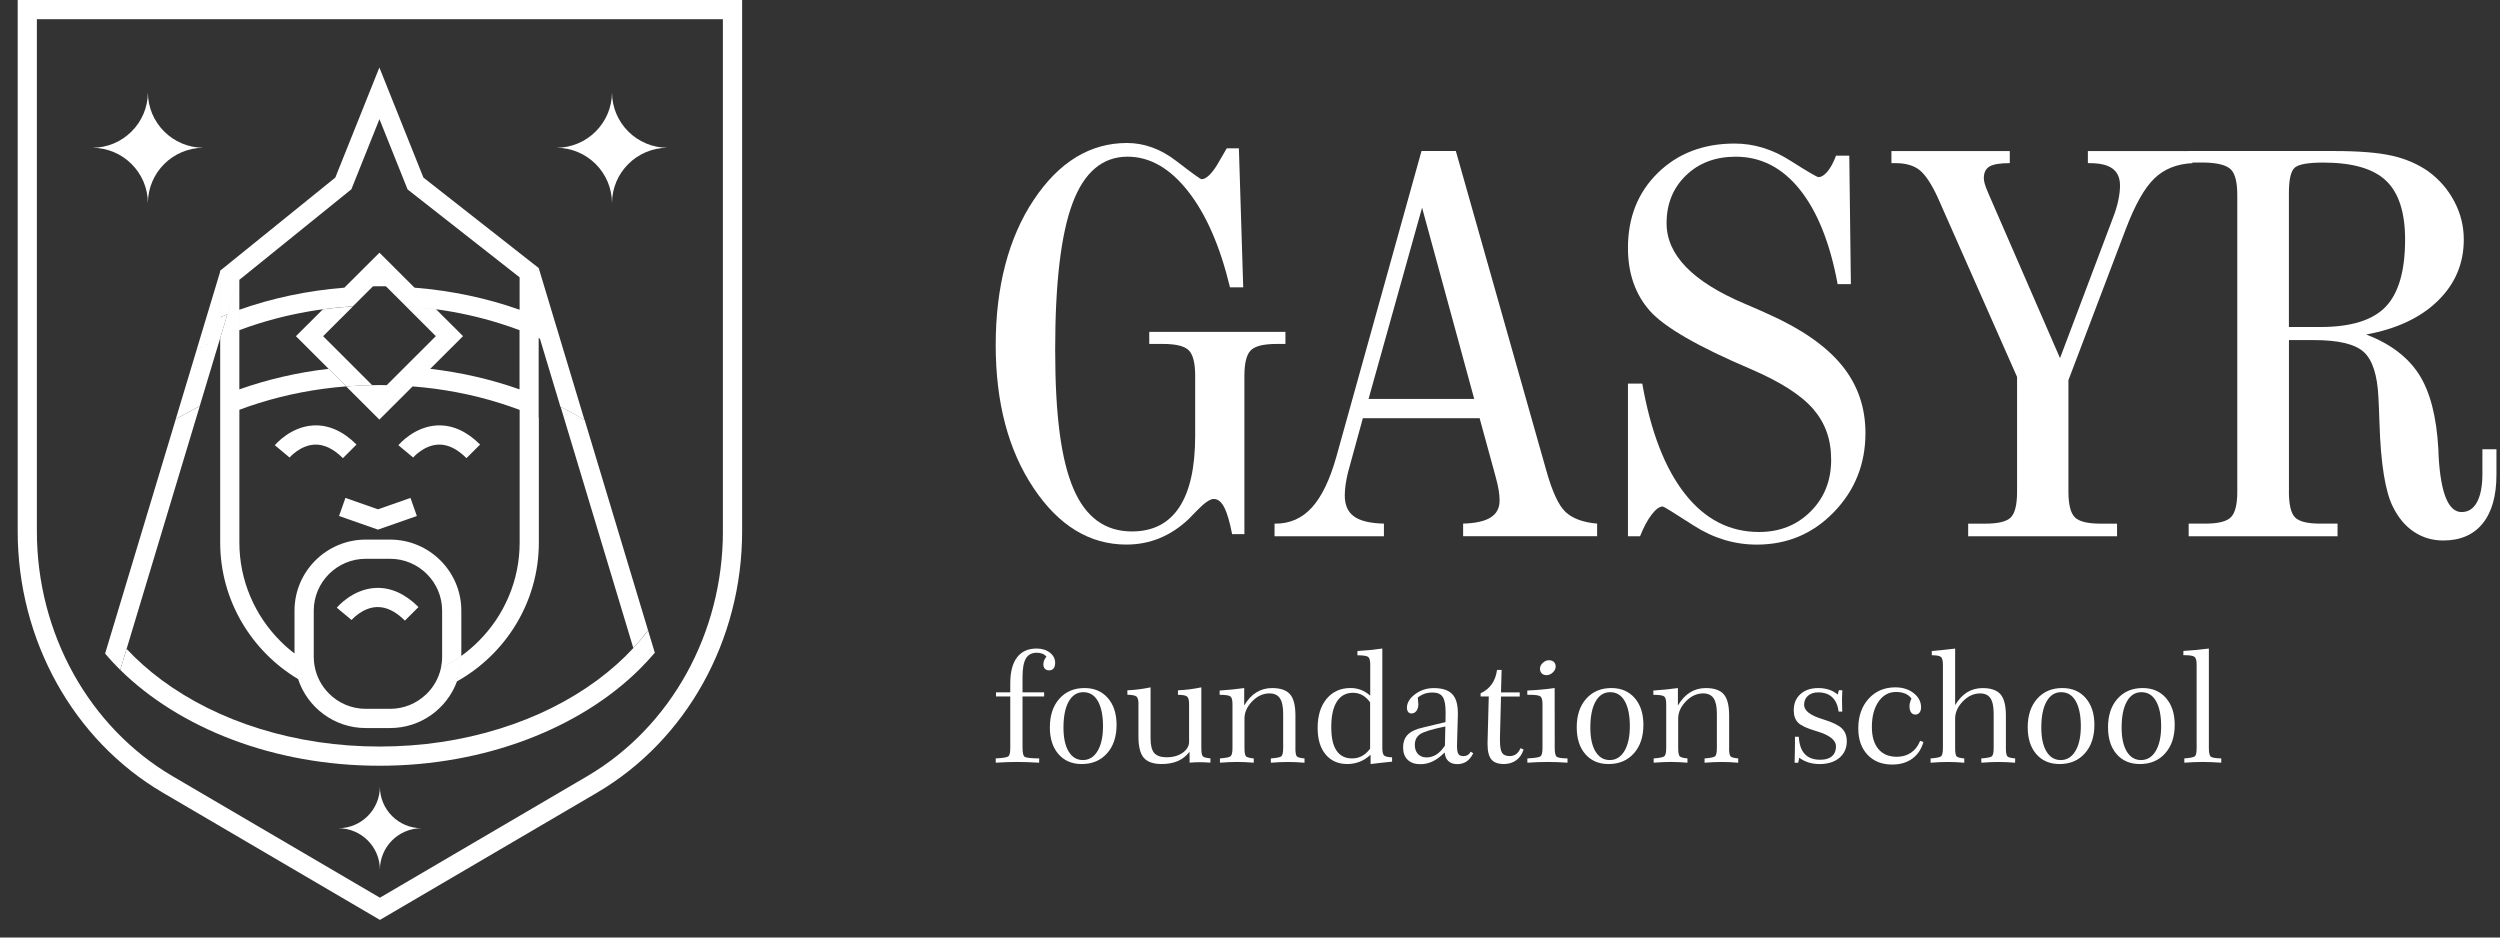
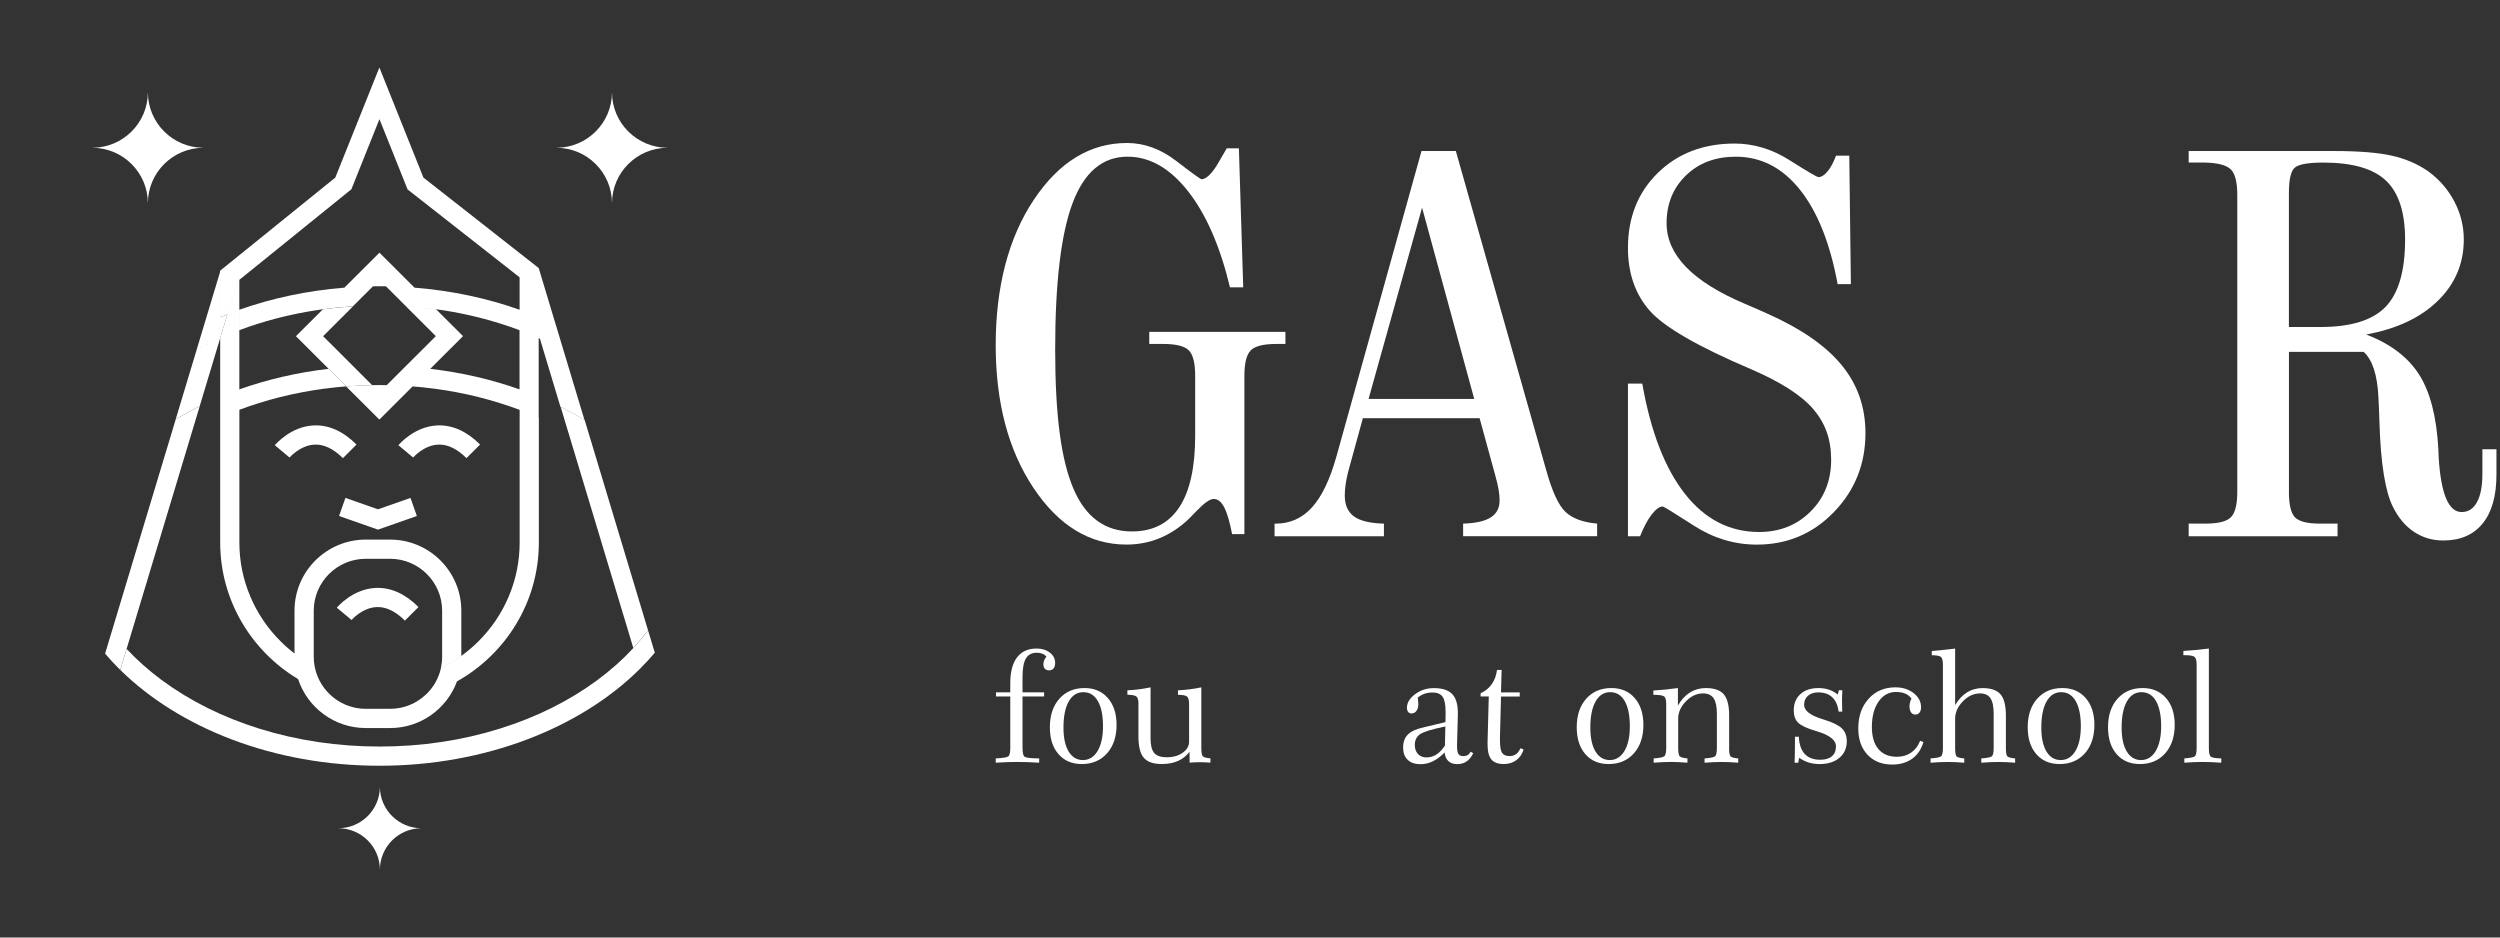
<svg xmlns="http://www.w3.org/2000/svg" width="128" height="48" viewBox="0 0 128 48" fill="none">
  <rect x="0" y="0" width="128" height="48" fill="#333333" stroke="none" />
  <path d="M11.274 13.863V13.904L11.29 13.851L11.274 13.863Z" fill="white" />
  <path d="M18.108 18.774L16.543 17.213L18.074 15.685C17.555 15.717 17.039 15.768 16.53 15.837L15.151 17.213L16.829 18.887L17.729 19.785C18.168 19.75 18.61 19.73 19.056 19.722L18.108 18.775V18.774Z" fill="white" />
  <path d="M18.253 22.761C17.567 22.076 16.829 21.747 16.06 21.782C14.88 21.837 14.104 22.756 14.071 22.795L14.826 23.425C14.832 23.418 15.37 22.795 16.112 22.764C16.589 22.743 17.076 22.978 17.557 23.457L18.252 22.762L18.253 22.761Z" fill="white" />
  <path d="M17.245 31.114L18 31.744C18.006 31.737 18.545 31.113 19.286 31.082C19.764 31.062 20.252 31.296 20.731 31.775L21.427 31.081C20.74 30.396 20.002 30.067 19.233 30.102C18.054 30.157 17.277 31.075 17.244 31.114H17.245Z" fill="white" />
  <path d="M23.885 23.455L24.581 22.761C23.894 22.076 23.156 21.747 22.387 21.782C21.207 21.837 20.431 22.756 20.398 22.795L21.153 23.425C21.159 23.418 21.697 22.795 22.439 22.764C22.918 22.743 23.404 22.978 23.884 23.457L23.885 23.455Z" fill="white" />
  <path d="M21.343 26.419L21.017 25.493L19.351 26.077L17.686 25.493L17.359 26.419L19.351 27.117L21.343 26.419Z" fill="white" />
  <path d="M11.275 17.311L11.642 16.094C11.519 16.141 11.396 16.192 11.274 16.242V13.905L10.46 16.604L10.069 17.905C10.458 17.692 10.86 17.494 11.274 17.309C10.86 17.494 10.457 17.695 10.069 17.907L8.996 21.466C9.391 21.229 9.802 21.006 10.224 20.797L11.273 17.314V17.311H11.275Z" fill="white" />
  <path d="M11.643 16.096L11.647 16.092L11.643 16.096Z" fill="white" />
  <path d="M11.275 16.241C11.396 16.191 11.519 16.141 11.642 16.093L12.234 14.129H12.235L11.643 16.093C11.643 16.093 11.642 16.093 11.641 16.093L11.274 17.311V20.319V21.388V27.78C11.274 30.741 12.88 33.344 15.263 34.769C15.263 34.769 15.263 34.77 15.263 34.771C15.741 36.223 17.114 37.276 18.727 37.276H19.974C21.543 37.276 22.885 36.281 23.397 34.888C23.541 34.497 23.62 34.077 23.62 33.636C23.62 34.076 23.542 34.497 23.397 34.887C25.892 33.491 27.589 30.823 27.589 27.78V21.387C27.268 21.244 26.941 21.109 26.606 20.983V27.78C26.606 28.742 26.416 29.676 26.04 30.557C25.678 31.41 25.159 32.175 24.498 32.835C24.224 33.109 23.931 33.358 23.621 33.582C23.291 33.821 22.941 34.032 22.575 34.212C22.457 34.74 22.183 35.21 21.8 35.569C21.8 35.569 21.798 35.569 21.797 35.569C21.32 36.017 20.679 36.292 19.974 36.292H18.727C17.983 36.292 17.309 35.986 16.826 35.492C16.464 35.122 16.209 34.648 16.11 34.118C16.11 34.118 16.11 34.118 16.109 34.118C16.08 33.961 16.064 33.8 16.064 33.634V31.268C16.064 29.802 17.259 28.61 18.727 28.61H19.974C21.442 28.61 22.637 29.802 22.637 31.268V33.634C22.637 33.832 22.614 34.024 22.573 34.21C22.94 34.029 23.29 33.82 23.62 33.58V31.267C23.62 29.26 21.984 27.627 19.972 27.627H18.726C16.715 27.627 15.079 29.259 15.079 31.267V33.459C14.828 33.267 14.589 33.059 14.364 32.833C13.702 32.173 13.184 31.408 12.822 30.555C12.447 29.673 12.256 28.739 12.256 27.777V20.981C12.256 20.981 12.256 20.981 12.255 20.981C12.584 20.857 12.92 20.741 13.263 20.635C14.691 20.188 16.188 19.904 17.726 19.782L16.825 18.883C15.213 19.072 13.677 19.431 12.254 19.936V14.328L17.791 9.852L17.991 9.691L18.086 9.453L19.428 6.1L20.77 9.453L20.869 9.699L21.076 9.862L26.604 14.199V15.859C24.944 15.271 23.133 14.881 21.225 14.729L21.223 14.727C21.223 14.727 21.223 14.727 21.222 14.727L19.428 12.937L17.633 14.728C15.725 14.88 13.914 15.271 12.255 15.859V16.904C12.584 16.78 12.92 16.664 13.263 16.558C14.318 16.23 15.409 15.988 16.527 15.835C17.036 15.765 17.551 15.714 18.07 15.682L19.094 14.661L19.428 14.326L19.094 14.659C19.206 14.657 19.317 14.656 19.428 14.656C19.54 14.656 19.651 14.656 19.761 14.659L20.784 15.68C21.303 15.714 21.818 15.765 22.327 15.833H22.328C23.446 15.987 24.538 16.228 25.592 16.559C25.935 16.666 26.27 16.782 26.6 16.905C26.935 17.03 27.263 17.164 27.582 17.306C27.262 17.164 26.934 17.03 26.6 16.905V19.936C25.177 19.432 23.641 19.072 22.029 18.884L23.707 17.21L22.328 15.835C21.819 15.765 21.303 15.714 20.784 15.682L22.315 17.21L20.749 18.773L19.8 19.721L19.425 20.095L19.8 19.719C19.675 19.717 19.55 19.716 19.425 19.716C19.299 19.716 19.174 19.716 19.049 19.719C18.603 19.727 18.16 19.75 17.721 19.784L19.424 21.483L21.126 19.784C22.666 19.904 24.161 20.189 25.589 20.637C25.932 20.744 26.267 20.86 26.597 20.982C26.932 21.109 27.259 21.244 27.58 21.386V20.318V17.311C27.6 17.32 27.622 17.33 27.642 17.339L27.58 17.133V17.129V16.242V17.128L27.643 17.338L28.694 20.827C29.119 21.04 29.531 21.265 29.926 21.504L28.852 17.94L28.459 16.634C28.459 16.634 28.459 16.634 28.458 16.634L27.586 13.737H27.581V13.723L21.679 9.092L19.424 3.456L17.168 9.092L11.289 13.845H11.287L11.281 13.848L11.265 13.902V16.24L11.275 16.241ZM15.263 34.766C15.147 34.416 15.085 34.043 15.083 33.654C15.085 34.042 15.149 34.416 15.263 34.766ZM27.59 16.241C27.489 16.201 27.388 16.158 27.285 16.119C27.388 16.158 27.489 16.2 27.59 16.241Z" fill="white" />
  <path d="M11.296 13.845L11.293 13.844L11.29 13.853L11.291 13.851L11.296 13.845Z" fill="white" />
  <path d="M6.48 33.224C6.436 33.177 6.395 33.127 6.352 33.079C6.396 33.127 6.436 33.177 6.482 33.225L9.828 22.118L10.226 20.797C9.803 21.006 9.392 21.229 8.998 21.466L8.56 22.921C8.56 22.921 8.56 22.921 8.559 22.921L5.725 32.326C5.792 32.414 5.863 32.5 5.932 32.585C5.862 32.498 5.791 32.414 5.724 32.326L5.381 33.466C5.625 33.752 5.884 34.031 6.156 34.3L6.48 33.224Z" fill="white" />
  <path d="M32.425 33.181C32.696 32.886 32.947 32.584 33.18 32.274L30.378 22.972L29.936 21.508C29.541 21.267 29.13 21.041 28.705 20.83L29.104 22.158C29.104 22.158 29.104 22.158 29.105 22.158L32.427 33.181H32.425Z" fill="white" />
  <path d="M33.181 32.274C32.95 32.585 32.698 32.887 32.427 33.18C31.889 33.764 31.272 34.312 30.584 34.822C29.148 35.883 27.471 36.719 25.599 37.304C23.649 37.914 21.574 38.223 19.433 38.223C17.293 38.223 15.218 37.913 13.267 37.304C11.396 36.719 9.719 35.883 8.283 34.822C7.613 34.325 7.012 33.792 6.483 33.224L6.159 34.3C9.186 37.279 14.006 39.206 19.433 39.206C24.861 39.206 29.726 37.261 32.751 34.258C33.024 33.987 33.282 33.706 33.526 33.42L33.181 32.275V32.274Z" fill="white" />
-   <path d="M37.996 0H0.906V27.205C0.906 32.774 3.757 37.902 8.345 40.59L19.452 47.099L30.559 40.59C35.148 37.901 37.997 32.773 37.997 27.205V0H37.995H37.996ZM37.013 27.205C37.013 32.425 34.349 37.23 30.06 39.744L19.451 45.962L8.841 39.744C4.554 37.23 1.888 32.426 1.888 27.205V0.982H37.011V27.205H37.013Z" fill="white" />
  <path d="M21.577 42.406C20.404 42.409 19.455 43.356 19.451 44.527C19.448 43.356 18.499 42.409 17.326 42.406C18.499 42.402 19.448 41.455 19.451 40.284C19.455 41.455 20.404 42.402 21.577 42.406Z" fill="white" />
  <path d="M10.413 7.566C8.846 7.57 7.576 8.838 7.572 10.402C7.567 8.838 6.297 7.57 4.73 7.566C6.297 7.561 7.567 6.294 7.572 4.73C7.576 6.294 8.846 7.561 10.413 7.566Z" fill="white" />
  <path d="M34.175 7.566C32.608 7.57 31.338 8.838 31.334 10.402C31.329 8.838 30.059 7.57 28.492 7.566C30.059 7.561 31.329 6.294 31.334 4.73C31.338 6.294 32.608 7.561 34.175 7.566Z" fill="white" />
  <path d="M63.084 27.347C62.964 26.724 62.831 26.268 62.683 25.981C62.536 25.692 62.356 25.547 62.144 25.547C61.95 25.547 61.661 25.75 61.273 26.151C61.089 26.345 60.95 26.486 60.858 26.577C60.405 27.007 59.913 27.332 59.377 27.553C58.842 27.773 58.275 27.882 57.675 27.882C55.794 27.882 54.207 26.916 52.916 24.984C51.625 23.051 50.98 20.611 50.98 17.663C50.98 14.714 51.628 12.184 52.923 10.24C54.218 8.295 55.812 7.321 57.703 7.321C58.588 7.321 59.432 7.63 60.234 8.248C61.036 8.867 61.465 9.176 61.521 9.176C61.631 9.176 61.754 9.113 61.889 8.99C62.023 8.867 62.158 8.695 62.297 8.475L62.809 7.596H63.431L63.653 14.711H62.975C62.468 12.604 61.751 10.963 60.824 9.787C59.897 8.61 58.867 8.022 57.732 8.022C56.45 8.022 55.512 8.815 54.917 10.398C54.322 11.982 54.025 14.482 54.025 17.897C54.025 21.313 54.336 23.558 54.959 25.019C55.582 26.48 56.579 27.21 57.955 27.21C59.025 27.21 59.832 26.798 60.377 25.975C60.921 25.151 61.193 23.928 61.193 22.308V19.245C61.193 18.594 61.085 18.16 60.868 17.939C60.651 17.719 60.212 17.61 59.547 17.61H58.842V16.992H65.814V17.61H65.359C64.694 17.61 64.254 17.719 64.038 17.939C63.821 18.16 63.713 18.594 63.713 19.245V27.349H63.089L63.084 27.347Z" fill="white" />
  <path d="M65.257 27.457V26.811H65.311C66.049 26.811 66.67 26.534 67.172 25.98C67.675 25.426 68.092 24.558 68.424 23.376L72.781 7.732H74.539L79.159 24.049C79.464 25.148 79.793 25.868 80.148 26.205C80.502 26.544 81.046 26.745 81.773 26.809V27.455H74.912V26.809C75.549 26.791 76.019 26.686 76.323 26.493C76.628 26.3 76.779 26.012 76.779 25.628C76.779 25.454 76.763 25.272 76.73 25.079C76.698 24.886 76.64 24.639 76.557 24.337L75.756 21.412H69.778L69.017 24.187C68.962 24.407 68.921 24.62 68.893 24.825C68.866 25.03 68.852 25.212 68.852 25.368C68.852 25.854 69.008 26.21 69.322 26.439C69.635 26.669 70.147 26.792 70.857 26.81V27.456H65.253H65.255L65.257 27.457ZM70.07 20.425H75.48L72.81 10.632L70.07 20.425Z" fill="white" />
  <path d="M83.351 27.457V19.642H84.085C84.518 22.106 85.247 23.987 86.271 25.287C87.294 26.587 88.558 27.238 90.062 27.238C91.122 27.238 92.004 26.888 92.704 26.187C93.405 25.487 93.755 24.606 93.755 23.543C93.755 22.48 93.447 21.65 92.835 20.94C92.222 20.231 91.158 19.55 89.647 18.9C86.935 17.747 85.207 16.749 84.465 15.907C83.724 15.064 83.351 13.993 83.351 12.693C83.351 11.128 83.863 9.846 84.887 8.847C85.91 7.849 87.22 7.35 88.816 7.35C89.793 7.35 90.735 7.636 91.638 8.209C92.542 8.782 93.03 9.068 93.105 9.068C93.252 9.068 93.407 8.972 93.569 8.779C93.73 8.586 93.876 8.316 94.005 7.969H94.683L94.765 14.548H94.087C93.7 12.452 93.057 10.841 92.157 9.713C91.258 8.587 90.163 8.023 88.871 8.023C87.828 8.023 86.979 8.344 86.318 8.985C85.658 9.625 85.329 10.441 85.329 11.43C85.329 13.051 86.661 14.423 89.327 15.55C89.843 15.771 90.241 15.943 90.517 16.072C92.222 16.832 93.482 17.706 94.294 18.695C95.106 19.684 95.511 20.843 95.511 22.17C95.511 23.754 94.974 25.103 93.899 26.215C92.825 27.327 91.508 27.884 89.949 27.884C88.805 27.884 87.728 27.559 86.718 26.908C85.708 26.258 85.181 25.932 85.134 25.932C84.968 25.932 84.779 26.07 84.566 26.345C84.353 26.619 84.156 26.99 83.971 27.457H83.348H83.351Z" fill="white" />
-   <path d="M105.904 25.177C105.904 25.827 106.012 26.262 106.228 26.482C106.445 26.702 106.886 26.811 107.549 26.811H108.393V27.457H100.77V26.811H101.655C102.311 26.811 102.743 26.704 102.956 26.489C103.168 26.274 103.274 25.836 103.274 25.178V19.299L99.194 10.07C98.87 9.383 98.562 8.925 98.267 8.696C97.972 8.468 97.562 8.352 97.036 8.352H96.841V7.734H102.901V8.352C102.403 8.352 102.057 8.41 101.863 8.524C101.669 8.638 101.572 8.838 101.572 9.121C101.572 9.286 101.637 9.514 101.766 9.808C101.775 9.835 101.785 9.859 101.794 9.877L105.473 18.337L108.199 11.113C108.309 10.829 108.395 10.546 108.455 10.263C108.515 9.979 108.545 9.727 108.545 9.507C108.545 9.114 108.419 8.823 108.165 8.635C107.911 8.447 107.526 8.354 107.009 8.354H106.899V7.736H112.253V8.354C111.459 8.391 110.812 8.649 110.31 9.13C109.807 9.61 109.321 10.469 108.849 11.705L105.903 19.466V25.18L105.904 25.177Z" fill="white" />
-   <path d="M117.192 25.177C117.192 25.836 117.296 26.273 117.503 26.488C117.711 26.703 118.143 26.81 118.797 26.81H119.682V27.456H112.06V26.81H112.903C113.568 26.81 114.007 26.701 114.224 26.481C114.441 26.261 114.549 25.826 114.549 25.176V9.985C114.549 9.334 114.441 8.9 114.224 8.68C114.007 8.46 113.567 8.341 112.903 8.323H112.06V7.732H119.475C120.767 7.732 121.765 7.812 122.471 7.973C123.176 8.133 123.797 8.401 124.332 8.777C124.895 9.189 125.338 9.701 125.661 10.314C125.985 10.928 126.146 11.578 126.146 12.264C126.146 13.491 125.703 14.537 124.817 15.402C123.931 16.267 122.708 16.841 121.15 17.125C122.386 17.602 123.287 18.284 123.855 19.172C124.423 20.061 124.753 21.337 124.844 23.004C124.844 23.085 124.849 23.21 124.858 23.374C124.968 25.27 125.361 26.217 126.034 26.217C126.375 26.217 126.638 26.049 126.822 25.709C127.006 25.371 127.099 24.886 127.099 24.253V23.003H127.818V24.308C127.818 25.388 127.583 26.219 127.113 26.801C126.643 27.382 125.97 27.673 125.093 27.673C124.54 27.673 124.042 27.526 123.6 27.233C123.157 26.941 122.798 26.514 122.521 25.956C122.125 25.177 121.894 23.744 121.829 21.657C121.811 21.08 121.792 20.636 121.774 20.325C121.719 19.189 121.467 18.42 121.02 18.017C120.572 17.614 119.722 17.412 118.467 17.412H117.194V25.173L117.19 25.175L117.192 25.177ZM117.192 16.743H118.797C120.365 16.743 121.481 16.398 122.145 15.707C122.808 15.016 123.141 13.869 123.141 12.266C123.141 10.874 122.816 9.87 122.166 9.252C121.516 8.633 120.444 8.324 118.949 8.324C118.175 8.324 117.689 8.411 117.489 8.586C117.291 8.761 117.192 9.191 117.192 9.877V16.744V16.743Z" fill="white" />
+   <path d="M117.192 25.177C117.192 25.836 117.296 26.273 117.503 26.488C117.711 26.703 118.143 26.81 118.797 26.81H119.682V27.456H112.06V26.81H112.903C113.568 26.81 114.007 26.701 114.224 26.481C114.441 26.261 114.549 25.826 114.549 25.176V9.985C114.549 9.334 114.441 8.9 114.224 8.68C114.007 8.46 113.567 8.341 112.903 8.323H112.06V7.732H119.475C120.767 7.732 121.765 7.812 122.471 7.973C123.176 8.133 123.797 8.401 124.332 8.777C124.895 9.189 125.338 9.701 125.661 10.314C125.985 10.928 126.146 11.578 126.146 12.264C126.146 13.491 125.703 14.537 124.817 15.402C123.931 16.267 122.708 16.841 121.15 17.125C122.386 17.602 123.287 18.284 123.855 19.172C124.423 20.061 124.753 21.337 124.844 23.004C124.844 23.085 124.849 23.21 124.858 23.374C124.968 25.27 125.361 26.217 126.034 26.217C126.375 26.217 126.638 26.049 126.822 25.709C127.006 25.371 127.099 24.886 127.099 24.253V23.003H127.818V24.308C127.818 25.388 127.583 26.219 127.113 26.801C126.643 27.382 125.97 27.673 125.093 27.673C124.54 27.673 124.042 27.526 123.6 27.233C123.157 26.941 122.798 26.514 122.521 25.956C122.125 25.177 121.894 23.744 121.829 21.657C121.811 21.08 121.792 20.636 121.774 20.325C121.719 19.189 121.467 18.42 121.02 18.017H117.194V25.173L117.19 25.175L117.192 25.177ZM117.192 16.743H118.797C120.365 16.743 121.481 16.398 122.145 15.707C122.808 15.016 123.141 13.869 123.141 12.266C123.141 10.874 122.816 9.87 122.166 9.252C121.516 8.633 120.444 8.324 118.949 8.324C118.175 8.324 117.689 8.411 117.489 8.586C117.291 8.761 117.192 9.191 117.192 9.877V16.744V16.743Z" fill="white" />
  <path d="M52.354 38.301C52.354 38.55 52.391 38.698 52.466 38.749C52.541 38.799 52.789 38.827 53.208 38.831L53.204 39.05C52.987 39.037 52.786 39.028 52.598 39.021C52.411 39.014 52.234 39.012 52.066 39.012C51.898 39.012 51.727 39.015 51.55 39.021C51.373 39.027 51.184 39.037 50.984 39.05L50.98 38.831C51.341 38.813 51.555 38.778 51.624 38.727C51.692 38.676 51.726 38.534 51.726 38.3V35.659H50.996V35.447H51.726V34.975C51.726 34.401 51.841 33.964 52.072 33.659C52.303 33.355 52.636 33.205 53.073 33.205C53.348 33.205 53.576 33.276 53.755 33.416C53.935 33.556 54.024 33.733 54.024 33.946C54.024 34.065 53.996 34.155 53.943 34.223C53.889 34.29 53.812 34.323 53.715 34.323C53.624 34.323 53.553 34.296 53.5 34.24C53.447 34.186 53.421 34.11 53.421 34.016C53.421 33.944 53.434 33.877 53.459 33.812C53.485 33.747 53.524 33.686 53.579 33.624C53.522 33.555 53.454 33.504 53.372 33.471C53.291 33.437 53.196 33.42 53.088 33.42C52.83 33.42 52.643 33.517 52.527 33.712C52.411 33.906 52.353 34.222 52.353 34.661V35.447H53.459V35.659H52.353V38.302L52.354 38.301Z" fill="white" />
  <path d="M53.753 37.241C53.753 36.63 53.915 36.141 54.238 35.776C54.562 35.411 54.992 35.228 55.528 35.228C56.025 35.228 56.423 35.398 56.721 35.738C57.018 36.079 57.168 36.536 57.168 37.113C57.168 37.722 57.004 38.208 56.678 38.573C56.353 38.937 55.921 39.119 55.385 39.119C54.886 39.119 54.488 38.95 54.194 38.611C53.9 38.274 53.753 37.816 53.753 37.241ZM55.468 35.439C55.147 35.439 54.897 35.599 54.718 35.918C54.538 36.237 54.45 36.683 54.45 37.256C54.45 37.778 54.538 38.185 54.715 38.477C54.892 38.769 55.135 38.915 55.446 38.915C55.758 38.915 56.013 38.76 56.197 38.45C56.381 38.141 56.474 37.716 56.474 37.179C56.474 36.642 56.386 36.198 56.211 35.895C56.036 35.591 55.789 35.44 55.471 35.44L55.468 35.439Z" fill="white" />
  <path d="M58.291 36.055C58.291 35.849 58.256 35.719 58.188 35.663C58.12 35.606 57.965 35.576 57.722 35.57V35.343C57.917 35.336 58.114 35.319 58.312 35.293C58.509 35.268 58.708 35.234 58.909 35.193V37.812C58.909 38.165 58.973 38.414 59.1 38.558C59.228 38.701 59.444 38.773 59.749 38.773C60.053 38.773 60.312 38.701 60.528 38.558C60.744 38.414 60.862 38.236 60.881 38.02V36.055C60.881 35.849 60.847 35.719 60.778 35.663C60.71 35.606 60.556 35.577 60.312 35.574V35.343C60.508 35.336 60.706 35.319 60.907 35.293C61.106 35.268 61.306 35.234 61.508 35.193V38.291C61.508 38.535 61.535 38.68 61.591 38.729C61.646 38.778 61.775 38.81 61.976 38.829L61.972 39.048C61.878 39.041 61.788 39.035 61.697 39.031C61.607 39.027 61.517 39.025 61.427 39.025C61.336 39.025 61.248 39.027 61.163 39.031C61.078 39.035 60.993 39.04 60.908 39.048L60.904 38.491C60.741 38.703 60.543 38.861 60.309 38.964C60.075 39.066 59.798 39.118 59.48 39.118C59.053 39.118 58.746 39.011 58.563 38.8C58.38 38.589 58.288 38.226 58.288 37.711V36.053L58.291 36.055Z" fill="white" />
-   <path d="M66.324 38.301C66.324 38.542 66.351 38.686 66.406 38.734C66.461 38.781 66.589 38.813 66.791 38.832V39.051C66.636 39.038 66.49 39.029 66.35 39.022C66.211 39.014 66.075 39.013 65.944 39.013C65.813 39.013 65.677 39.016 65.536 39.022C65.396 39.029 65.239 39.038 65.067 39.051V38.832C65.359 38.81 65.536 38.775 65.601 38.725C65.666 38.674 65.698 38.532 65.698 38.302V36.544C65.698 36.18 65.642 35.916 65.53 35.751C65.418 35.585 65.239 35.502 64.994 35.502C64.669 35.502 64.375 35.637 64.112 35.909C63.848 36.181 63.717 36.475 63.717 36.792V38.3C63.717 38.536 63.745 38.679 63.801 38.729C63.857 38.778 63.988 38.812 64.192 38.831V39.05C64.037 39.037 63.89 39.028 63.749 39.021C63.609 39.014 63.471 39.011 63.338 39.011C63.205 39.011 63.073 39.014 62.93 39.021C62.787 39.028 62.631 39.037 62.461 39.05V38.831C62.757 38.809 62.939 38.774 63.004 38.722C63.07 38.669 63.103 38.529 63.103 38.3V36.054C63.103 35.841 63.068 35.708 62.995 35.655C62.923 35.601 62.74 35.575 62.446 35.575V35.355C62.654 35.342 62.863 35.325 63.071 35.304C63.278 35.283 63.489 35.258 63.703 35.229V36.123C63.876 35.826 64.082 35.603 64.321 35.453C64.56 35.304 64.831 35.229 65.13 35.229C65.561 35.229 65.868 35.336 66.051 35.548C66.234 35.761 66.326 36.123 66.326 36.636V38.301H66.324Z" fill="white" />
-   <path d="M70.157 34.031C70.157 33.822 70.121 33.689 70.05 33.634C69.979 33.58 69.796 33.551 69.499 33.551L69.503 33.332C69.722 33.319 69.936 33.303 70.147 33.282C70.356 33.26 70.567 33.235 70.775 33.205V38.293C70.775 38.498 70.805 38.628 70.866 38.681C70.927 38.735 71.062 38.767 71.274 38.777V38.996C71.022 39.022 70.811 39.045 70.644 39.063C70.477 39.081 70.321 39.1 70.176 39.119L70.172 38.642C70.005 38.8 69.821 38.92 69.623 38.998C69.424 39.077 69.212 39.118 68.984 39.118C68.511 39.118 68.141 38.953 67.869 38.626C67.598 38.298 67.463 37.847 67.463 37.27C67.463 36.646 67.616 36.149 67.921 35.78C68.228 35.411 68.636 35.227 69.15 35.227C69.338 35.227 69.514 35.259 69.678 35.321C69.841 35.384 70.001 35.484 70.156 35.618V34.028L70.157 34.031ZM70.15 38.336V35.959C70.03 35.794 69.897 35.673 69.753 35.592C69.607 35.512 69.449 35.471 69.275 35.471C68.915 35.471 68.64 35.62 68.448 35.92C68.257 36.22 68.161 36.653 68.161 37.218C68.161 37.784 68.25 38.159 68.428 38.428C68.605 38.696 68.872 38.831 69.229 38.831C69.415 38.831 69.582 38.79 69.731 38.709C69.881 38.629 70.02 38.503 70.15 38.335V38.336Z" fill="white" />
  <path d="M73.967 38.523C73.763 38.731 73.561 38.883 73.359 38.98C73.158 39.077 72.947 39.127 72.725 39.127C72.446 39.127 72.229 39.052 72.073 38.902C71.917 38.753 71.839 38.542 71.839 38.27C71.839 38.021 71.902 37.82 72.028 37.667C72.154 37.513 72.354 37.394 72.627 37.31C72.757 37.272 73.055 37.198 73.525 37.088C73.731 37.038 73.892 37.001 74.008 36.973L74.015 36.589V36.463C74.015 36.086 73.965 35.825 73.864 35.678C73.763 35.53 73.592 35.456 73.35 35.456C73.198 35.456 73.06 35.478 72.937 35.52C72.814 35.563 72.698 35.628 72.589 35.718C72.592 35.739 72.596 35.769 72.6 35.807C72.613 35.928 72.619 36.011 72.619 36.058C72.619 36.198 72.586 36.312 72.521 36.399C72.456 36.486 72.369 36.529 72.263 36.529C72.194 36.529 72.138 36.503 72.097 36.45C72.057 36.398 72.035 36.327 72.035 36.237C72.035 35.984 72.174 35.754 72.451 35.544C72.729 35.336 73.049 35.231 73.412 35.231C73.842 35.231 74.155 35.332 74.35 35.533C74.546 35.734 74.642 36.06 74.642 36.511V36.607L74.607 37.859C74.607 37.899 74.607 37.956 74.603 38.028C74.6 38.099 74.599 38.15 74.599 38.181C74.599 38.393 74.623 38.536 74.672 38.607C74.722 38.679 74.807 38.714 74.931 38.714C75.014 38.714 75.084 38.695 75.144 38.659C75.203 38.623 75.255 38.565 75.299 38.488L75.43 38.565C75.339 38.752 75.226 38.891 75.092 38.984C74.958 39.077 74.795 39.123 74.607 39.123C74.418 39.123 74.269 39.072 74.158 38.969C74.047 38.867 73.983 38.718 73.965 38.528V38.525L73.967 38.523ZM74.002 37.195C73.314 37.336 72.881 37.469 72.705 37.592C72.528 37.716 72.439 37.899 72.439 38.143C72.439 38.337 72.493 38.492 72.602 38.607C72.71 38.722 72.854 38.78 73.035 38.78C73.217 38.78 73.391 38.731 73.544 38.632C73.697 38.534 73.842 38.381 73.98 38.177L74.002 37.194V37.195Z" fill="white" />
  <path d="M76.852 35.66L76.798 37.745V37.917C76.798 38.227 76.835 38.438 76.908 38.547C76.981 38.657 77.112 38.711 77.297 38.711C77.423 38.711 77.532 38.678 77.621 38.613C77.712 38.549 77.787 38.447 77.849 38.308L78.008 38.373C77.936 38.608 77.812 38.792 77.635 38.922C77.458 39.053 77.245 39.118 76.995 39.118C76.701 39.118 76.488 39.04 76.359 38.884C76.228 38.728 76.163 38.468 76.163 38.105V37.998L76.225 35.66H75.807V35.496C76.049 35.384 76.241 35.226 76.381 35.025C76.522 34.824 76.61 34.583 76.647 34.302H76.883L76.851 35.45H77.81V35.661H76.851H76.853L76.852 35.66Z" fill="white" />
-   <path d="M79.602 38.301C79.602 38.55 79.638 38.699 79.709 38.749C79.78 38.8 79.962 38.827 80.256 38.831V39.05C80.073 39.037 79.898 39.028 79.731 39.021C79.564 39.014 79.401 39.012 79.244 39.012C79.086 39.012 78.922 39.015 78.75 39.021C78.579 39.028 78.397 39.037 78.203 39.05L78.199 38.831C78.575 38.813 78.798 38.778 78.869 38.727C78.941 38.676 78.976 38.534 78.976 38.3V36.054C78.976 35.845 78.941 35.711 78.869 35.657C78.798 35.602 78.622 35.574 78.341 35.574H78.198V35.355C78.437 35.344 78.674 35.329 78.906 35.308C79.138 35.287 79.369 35.261 79.598 35.227L79.602 38.299V38.301ZM79.649 34.135C79.649 34.24 79.6 34.339 79.503 34.43C79.407 34.523 79.299 34.568 79.18 34.568C79.076 34.568 78.996 34.537 78.936 34.477C78.877 34.416 78.847 34.334 78.847 34.229C78.847 34.124 78.896 34.03 78.993 33.939C79.089 33.848 79.192 33.804 79.301 33.804C79.41 33.804 79.497 33.833 79.558 33.891C79.619 33.948 79.65 34.029 79.65 34.134L79.649 34.135Z" fill="white" />
  <path d="M80.728 37.241C80.728 36.63 80.889 36.141 81.213 35.776C81.537 35.411 81.967 35.228 82.502 35.228C83 35.228 83.398 35.398 83.696 35.738C83.993 36.079 84.142 36.536 84.142 37.113C84.142 37.722 83.979 38.208 83.653 38.573C83.327 38.937 82.896 39.119 82.36 39.119C81.86 39.119 81.462 38.95 81.169 38.611C80.875 38.274 80.729 37.816 80.729 37.241H80.728ZM82.443 35.439C82.122 35.439 81.871 35.599 81.692 35.918C81.513 36.237 81.425 36.683 81.425 37.256C81.425 37.778 81.513 38.185 81.689 38.477C81.866 38.769 82.109 38.915 82.421 38.915C82.732 38.915 82.987 38.76 83.172 38.45C83.356 38.141 83.448 37.716 83.448 37.179C83.448 36.642 83.361 36.198 83.186 35.895C83.011 35.591 82.764 35.44 82.445 35.44L82.443 35.439Z" fill="white" />
  <path d="M88.529 38.301C88.529 38.542 88.557 38.686 88.613 38.734C88.668 38.781 88.796 38.813 88.997 38.832V39.051C88.843 39.038 88.696 39.029 88.557 39.022C88.417 39.014 88.282 39.013 88.151 39.013C88.019 39.013 87.883 39.016 87.743 39.022C87.602 39.029 87.445 39.038 87.274 39.051V38.832C87.566 38.81 87.743 38.775 87.808 38.725C87.873 38.674 87.904 38.532 87.904 38.302V36.544C87.904 36.18 87.849 35.916 87.737 35.751C87.625 35.585 87.445 35.502 87.2 35.502C86.876 35.502 86.582 35.637 86.318 35.909C86.055 36.181 85.923 36.475 85.923 36.792V38.3C85.923 38.536 85.952 38.679 86.008 38.729C86.065 38.779 86.195 38.812 86.398 38.831V39.05C86.244 39.037 86.096 39.028 85.956 39.021C85.815 39.014 85.678 39.011 85.545 39.011C85.411 39.011 85.279 39.014 85.137 39.021C84.993 39.028 84.838 39.037 84.668 39.05V38.831C84.964 38.809 85.146 38.774 85.211 38.722C85.276 38.669 85.31 38.529 85.31 38.3V36.054C85.31 35.841 85.274 35.708 85.202 35.655C85.13 35.601 84.946 35.575 84.652 35.575V35.355C84.861 35.342 85.07 35.325 85.277 35.304C85.485 35.283 85.695 35.258 85.909 35.229V36.123C86.082 35.826 86.289 35.603 86.528 35.453C86.767 35.304 87.037 35.229 87.337 35.229C87.767 35.229 88.074 35.336 88.257 35.548C88.441 35.761 88.532 36.123 88.532 36.636V38.301H88.529Z" fill="white" />
  <path d="M91.883 39.05C91.888 38.885 91.892 38.721 91.896 38.553C91.9 38.385 91.902 38.218 91.902 38.052V37.721H92.098C92.12 38.115 92.22 38.411 92.405 38.606C92.588 38.802 92.853 38.899 93.201 38.899C93.457 38.899 93.654 38.84 93.793 38.721C93.933 38.601 94.002 38.434 94.002 38.215C94.002 37.895 93.679 37.638 93.03 37.444L92.957 37.421C92.501 37.286 92.201 37.144 92.057 36.995C91.912 36.847 91.84 36.638 91.84 36.37C91.84 36.021 91.954 35.745 92.182 35.538C92.41 35.332 92.716 35.229 93.101 35.229C93.299 35.229 93.481 35.257 93.646 35.312C93.812 35.367 93.959 35.45 94.091 35.561L94.153 35.338L94.327 35.342C94.32 35.499 94.314 35.614 94.314 35.688C94.312 35.762 94.311 35.832 94.311 35.899C94.311 35.966 94.311 36.036 94.316 36.114C94.319 36.191 94.321 36.297 94.323 36.433H94.138C94.096 36.111 93.987 35.867 93.811 35.7C93.635 35.533 93.394 35.45 93.089 35.45C92.873 35.45 92.699 35.508 92.567 35.624C92.436 35.74 92.37 35.895 92.37 36.087C92.37 36.384 92.683 36.628 93.31 36.82L93.383 36.843C93.832 36.981 94.139 37.133 94.306 37.295C94.472 37.46 94.556 37.676 94.556 37.948C94.556 38.303 94.43 38.587 94.178 38.8C93.926 39.013 93.588 39.12 93.164 39.12C92.962 39.12 92.776 39.093 92.605 39.041C92.434 38.988 92.271 38.907 92.12 38.797L92.069 39.051H91.884V39.049L91.883 39.05Z" fill="white" />
  <path d="M98.478 37.997C98.371 38.363 98.18 38.647 97.904 38.846C97.627 39.046 97.286 39.145 96.881 39.145C96.354 39.145 95.933 38.978 95.617 38.644C95.302 38.309 95.144 37.86 95.144 37.293C95.144 36.672 95.321 36.166 95.673 35.776C96.026 35.387 96.482 35.192 97.041 35.192C97.415 35.192 97.728 35.291 97.98 35.489C98.232 35.687 98.359 35.929 98.359 36.216C98.359 36.328 98.332 36.418 98.279 36.485C98.226 36.552 98.155 36.585 98.064 36.585C97.974 36.585 97.899 36.549 97.846 36.474C97.793 36.399 97.766 36.295 97.766 36.159C97.766 36.094 97.774 36.03 97.792 35.967C97.809 35.902 97.833 35.836 97.867 35.767C97.788 35.655 97.681 35.57 97.547 35.513C97.414 35.457 97.257 35.429 97.073 35.429C96.707 35.429 96.41 35.594 96.182 35.921C95.954 36.249 95.84 36.683 95.84 37.223C95.84 37.709 95.951 38.086 96.173 38.35C96.395 38.614 96.709 38.747 97.116 38.747C97.397 38.747 97.641 38.676 97.847 38.536C98.052 38.395 98.208 38.192 98.311 37.929L98.477 37.993V37.996L98.478 37.997Z" fill="white" />
  <path d="M102.701 38.301C102.701 38.537 102.728 38.68 102.784 38.73C102.839 38.78 102.97 38.813 103.177 38.832L103.173 39.051C103.021 39.038 102.875 39.029 102.734 39.022C102.594 39.014 102.456 39.013 102.323 39.013C102.19 39.013 102.058 39.016 101.913 39.022C101.769 39.028 101.613 39.038 101.445 39.051L101.441 38.832C101.735 38.81 101.914 38.775 101.979 38.725C102.044 38.674 102.076 38.532 102.076 38.302V36.544C102.076 36.178 102.021 35.912 101.91 35.748C101.799 35.584 101.622 35.503 101.38 35.503C101.055 35.503 100.761 35.638 100.498 35.91C100.234 36.182 100.103 36.476 100.103 36.793V38.301C100.103 38.542 100.13 38.686 100.185 38.734C100.24 38.781 100.368 38.813 100.57 38.832V39.051C100.415 39.038 100.269 39.029 100.129 39.022C99.99 39.014 99.855 39.013 99.723 39.013C99.592 39.013 99.456 39.016 99.315 39.022C99.175 39.029 99.018 39.038 98.846 39.051V38.832C99.138 38.81 99.315 38.775 99.38 38.725C99.445 38.674 99.477 38.532 99.477 38.302V34.029C99.477 33.823 99.442 33.693 99.374 33.635C99.306 33.578 99.151 33.548 98.908 33.548V33.333C99.135 33.312 99.347 33.293 99.542 33.271C99.738 33.25 99.925 33.229 100.103 33.207V36.102C100.278 35.81 100.482 35.592 100.715 35.447C100.949 35.303 101.212 35.23 101.506 35.23C101.937 35.23 102.244 35.337 102.427 35.55C102.61 35.762 102.702 36.124 102.702 36.636V38.302H102.7L102.701 38.301Z" fill="white" />
  <path d="M103.818 37.241C103.818 36.63 103.98 36.141 104.303 35.776C104.627 35.411 105.057 35.228 105.592 35.228C106.09 35.228 106.488 35.398 106.786 35.738C107.083 36.079 107.233 36.536 107.233 37.113C107.233 37.722 107.069 38.208 106.743 38.573C106.418 38.937 105.986 39.119 105.45 39.119C104.95 39.119 104.553 38.95 104.259 38.611C103.966 38.273 103.819 37.816 103.819 37.241H103.818ZM105.533 35.439C105.212 35.439 104.962 35.599 104.783 35.918C104.603 36.237 104.515 36.683 104.515 37.256C104.515 37.778 104.603 38.185 104.779 38.477C104.955 38.769 105.2 38.915 105.511 38.915C105.822 38.915 106.078 38.76 106.262 38.45C106.446 38.141 106.539 37.716 106.539 37.179C106.539 36.642 106.451 36.198 106.276 35.895C106.101 35.591 105.854 35.44 105.536 35.44L105.533 35.439Z" fill="white" />
  <path d="M107.93 37.241C107.93 36.63 108.091 36.141 108.415 35.776C108.739 35.411 109.169 35.228 109.704 35.228C110.202 35.228 110.6 35.398 110.898 35.738C111.195 36.079 111.345 36.536 111.345 37.113C111.345 37.722 111.181 38.208 110.855 38.573C110.53 38.937 110.098 39.119 109.562 39.119C109.062 39.119 108.664 38.95 108.371 38.611C108.078 38.273 107.931 37.816 107.931 37.241H107.93ZM109.645 35.439C109.324 35.439 109.073 35.599 108.894 35.918C108.715 36.237 108.627 36.683 108.627 37.256C108.627 37.778 108.715 38.185 108.891 38.477C109.067 38.769 109.312 38.915 109.623 38.915C109.934 38.915 110.19 38.76 110.374 38.45C110.558 38.141 110.651 37.716 110.651 37.179C110.651 36.642 110.563 36.198 110.388 35.895C110.213 35.591 109.966 35.44 109.647 35.44L109.645 35.439Z" fill="white" />
  <path d="M113.094 38.3C113.094 38.549 113.13 38.697 113.199 38.746C113.268 38.795 113.445 38.824 113.729 38.831V39.05C113.546 39.037 113.377 39.028 113.22 39.021C113.065 39.014 112.914 39.012 112.77 39.012C112.625 39.012 112.48 39.015 112.327 39.021C112.173 39.028 112.01 39.037 111.837 39.05V38.831C112.13 38.809 112.307 38.774 112.372 38.724C112.437 38.673 112.468 38.531 112.468 38.301V34.028C112.468 33.826 112.433 33.695 112.364 33.636C112.294 33.577 112.134 33.547 111.883 33.547H111.787L111.791 33.328C112.013 33.315 112.231 33.299 112.448 33.278C112.665 33.256 112.879 33.233 113.094 33.205V38.299V38.3Z" fill="white" />
</svg>